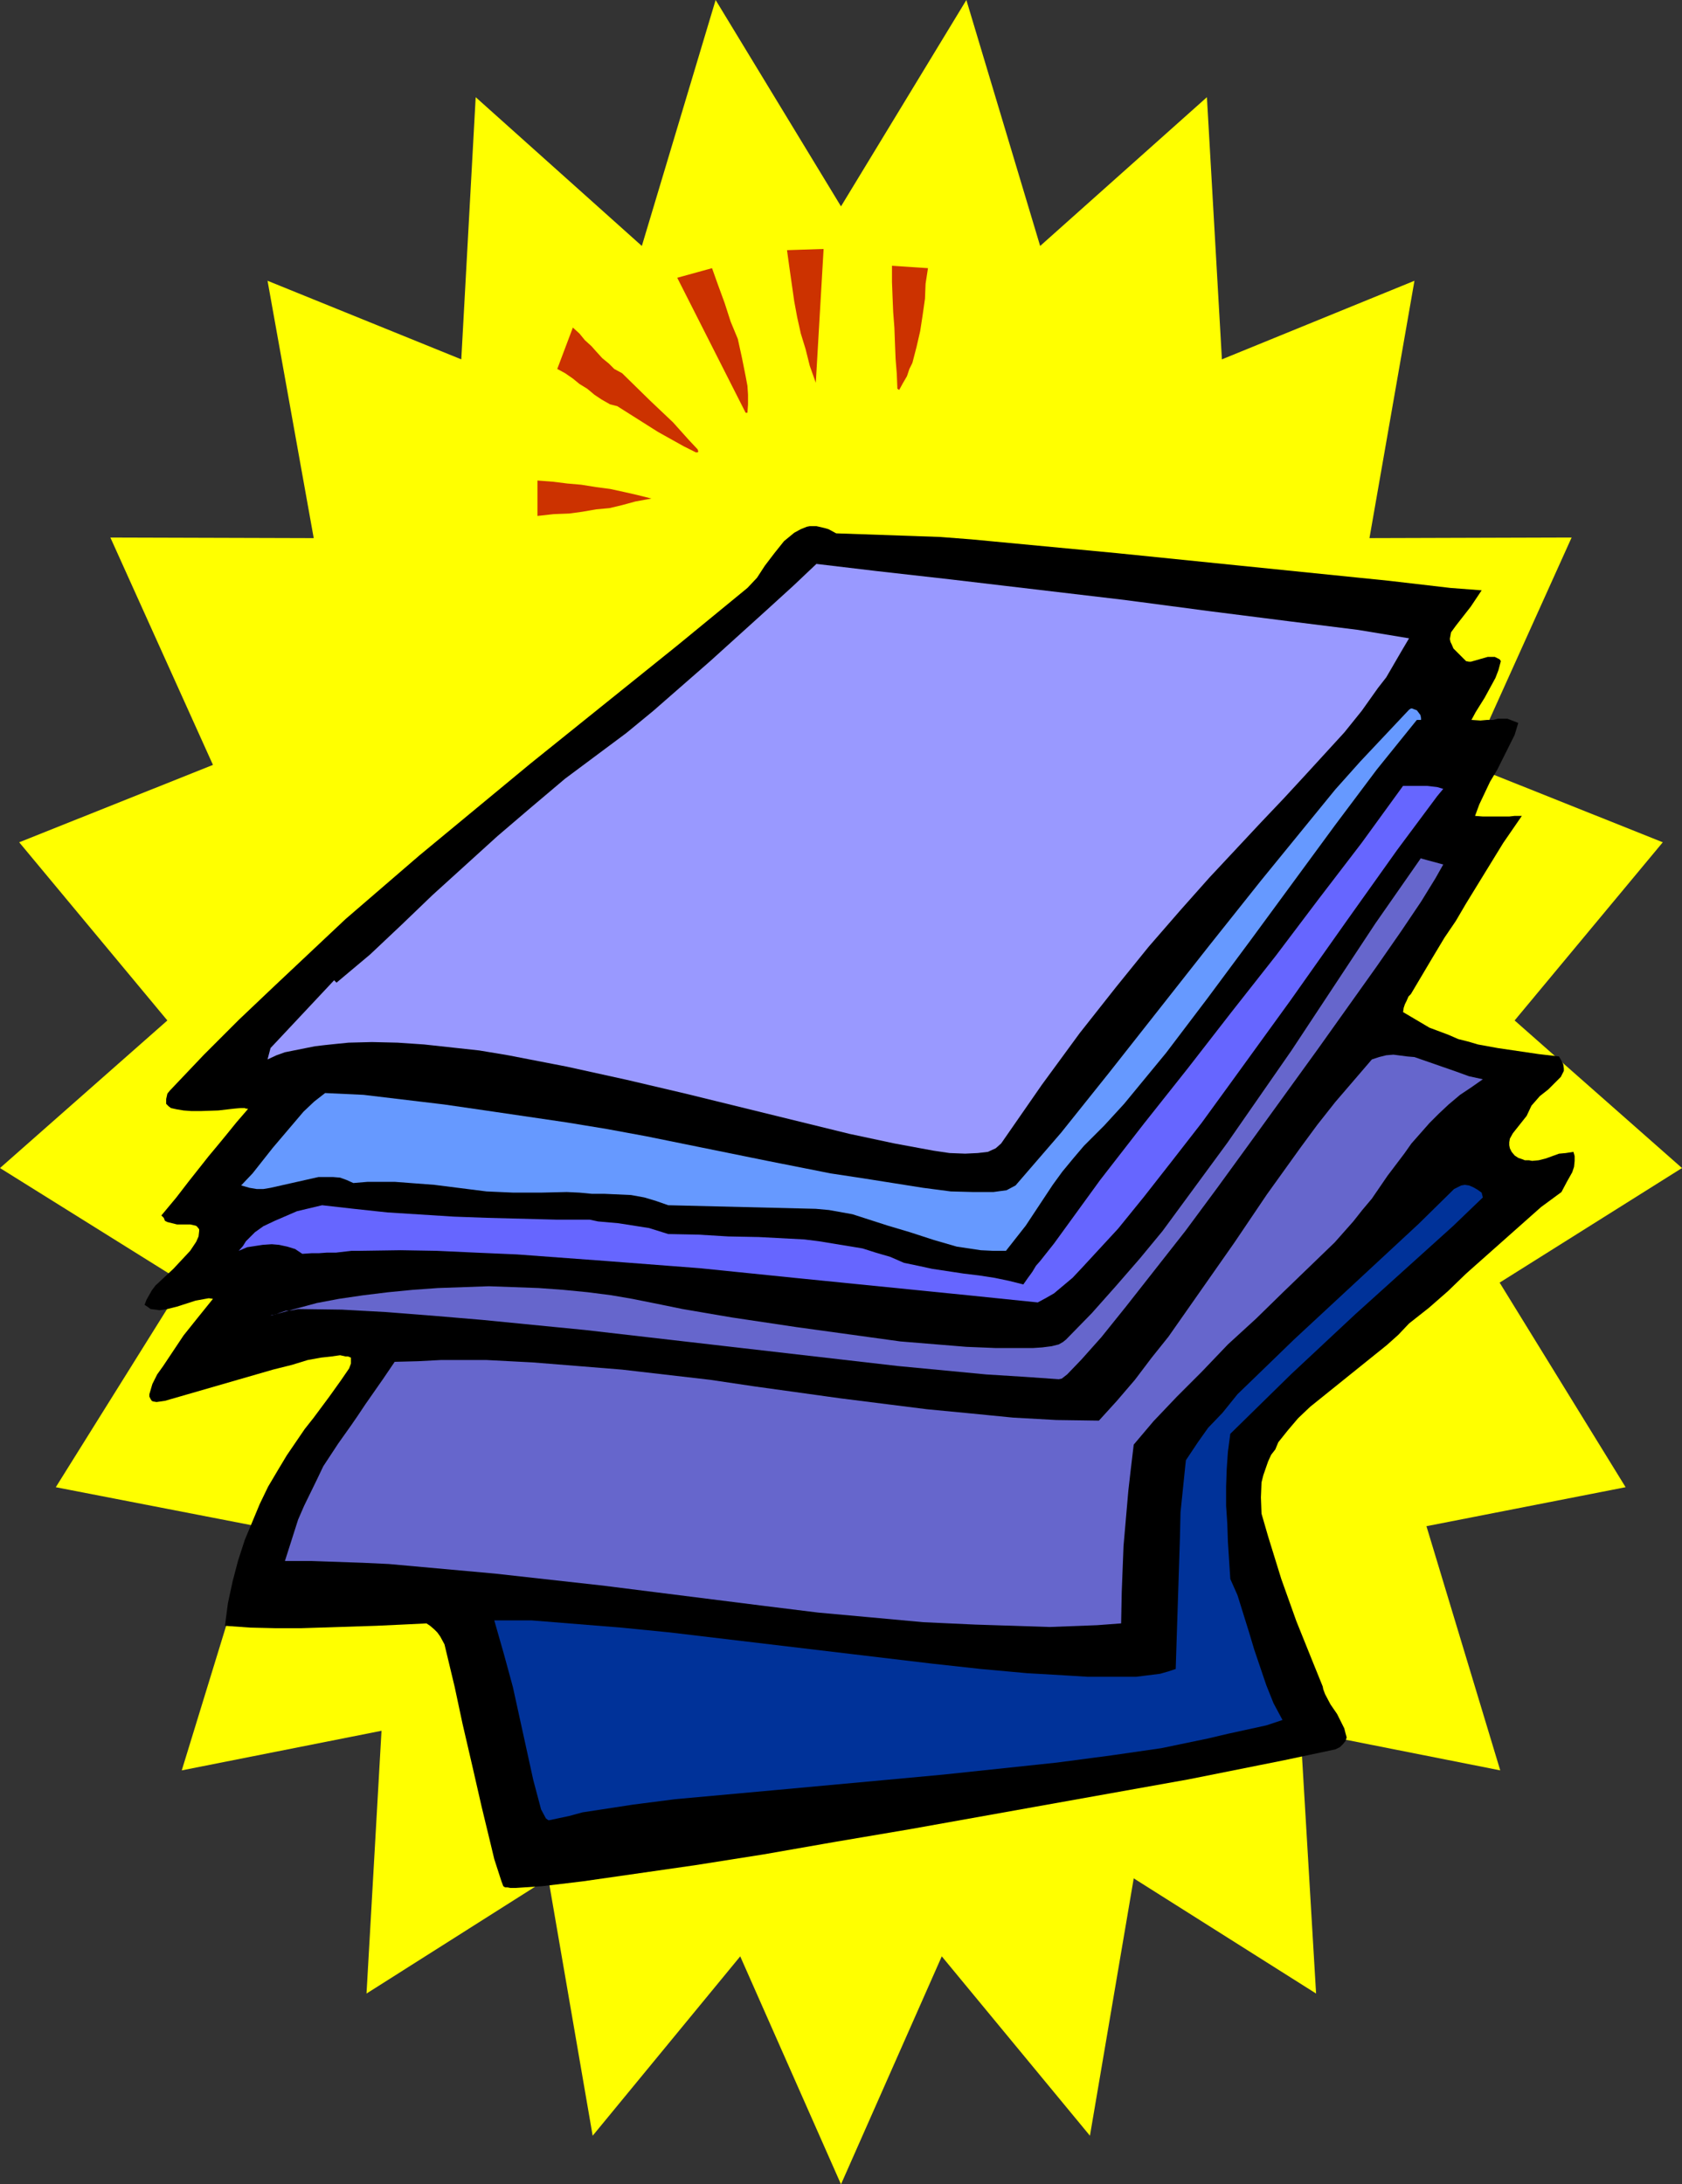
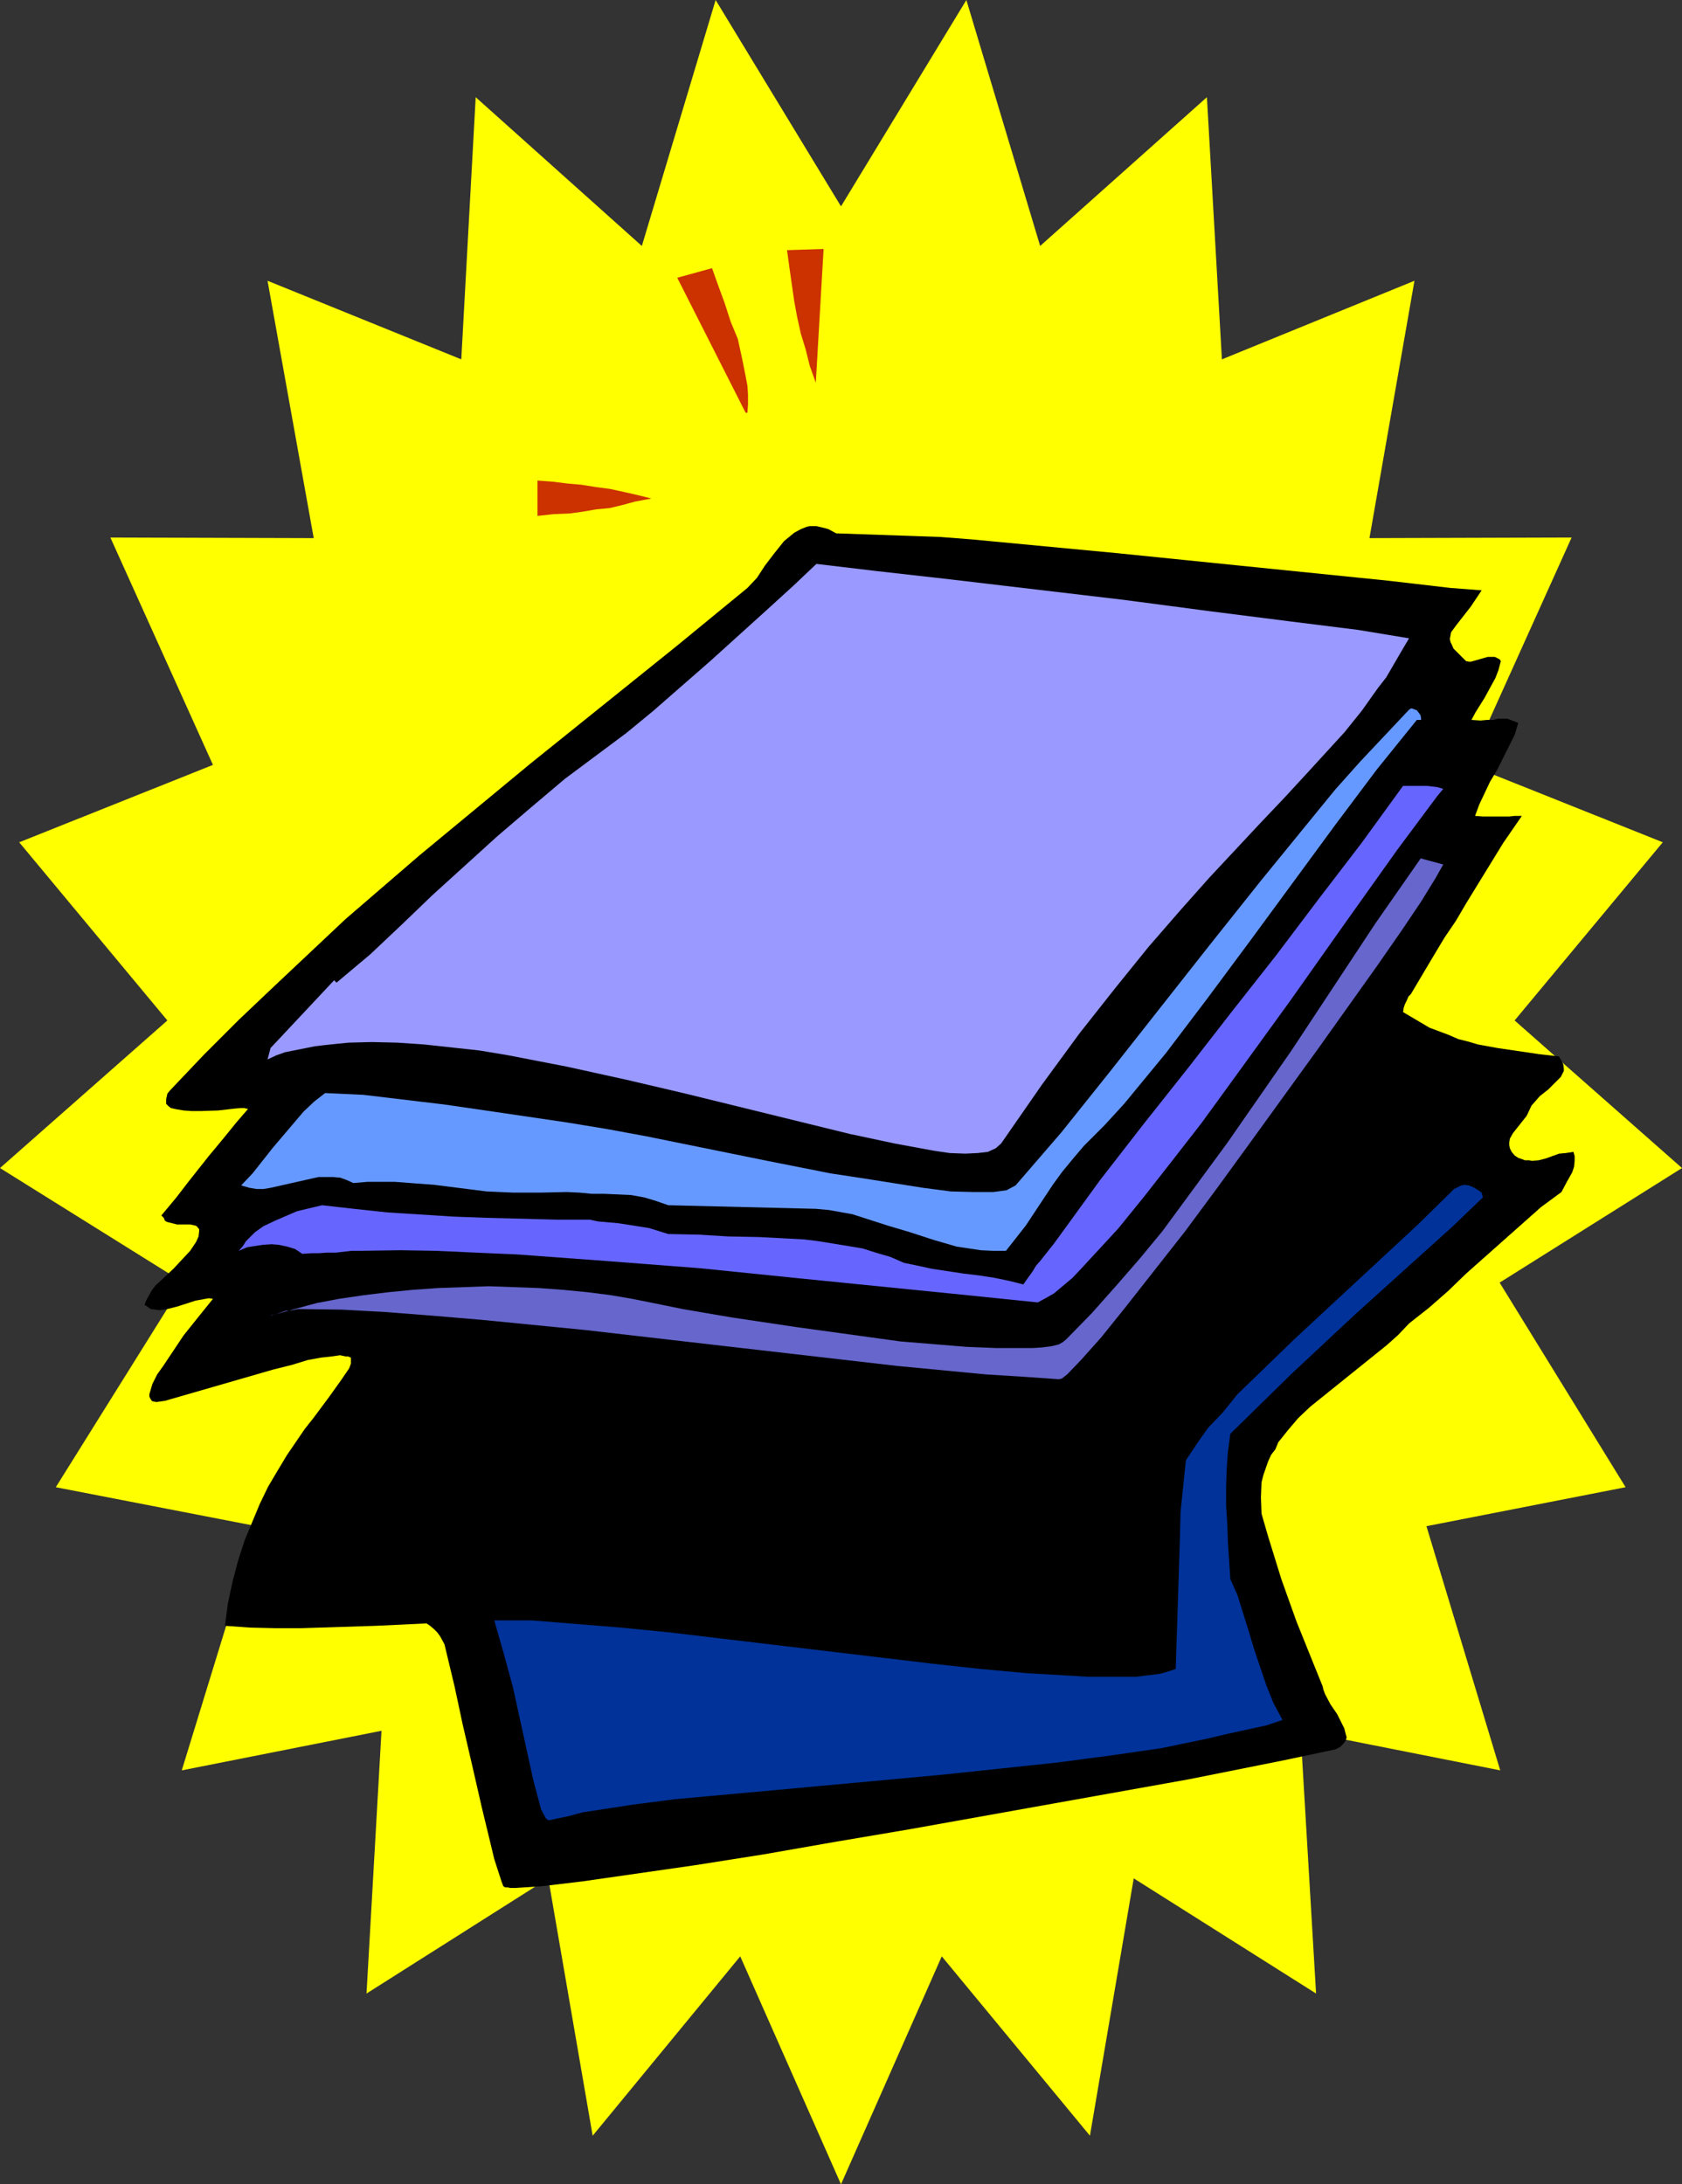
<svg xmlns="http://www.w3.org/2000/svg" xmlns:ns1="http://sodipodi.sourceforge.net/DTD/sodipodi-0.dtd" xmlns:ns2="http://www.inkscape.org/namespaces/inkscape" version="1.0" width="119.875mm" height="155.668mm" id="svg13" ns1:docname="Paper.wmf">
  <rect width="100%" height="100%" fill="#333333" stroke="none" />
  <ns1:namedview id="namedview13" pagecolor="#ffffff" bordercolor="#000000" borderopacity="0.25" ns2:showpageshadow="2" ns2:pageopacity="0.0" ns2:pagecheckerboard="0" ns2:deskcolor="#d1d1d1" ns2:document-units="mm" />
  <defs id="defs1">
    <pattern id="WMFhbasepattern" patternUnits="userSpaceOnUse" width="6" height="6" x="0" y="0" />
  </defs>
  <path style="fill:#ffff00;fill-opacity:1;fill-rule:evenodd;stroke:none" d="m 226.535,588.353 27.145,-61.405 39.91,48.316 11.795,-69.323 49.12,31.025 -4.201,-70.777 53.806,10.665 -19.874,-65.768 53.644,-10.503 -33.932,-55.103 49.12,-30.864 -45.081,-39.751 39.91,-47.993 -52.19,-20.845 27.63,-61.243 -54.452,0.162 L 381.005,75.625 329.138,96.793 325.098,26.178 280.179,66.252 260.305,0 226.535,55.587 192.765,0 172.89,66.252 128.133,26.178 124.255,96.793 72.065,75.625 84.506,144.947 29.731,144.786 57.361,206.029 5.171,226.874 45.081,274.866 0,314.618 l 49.443,30.864 -34.416,55.103 54.129,10.503 -20.197,65.768 53.806,-10.665 -4.039,70.777 48.959,-31.025 11.957,69.323 39.749,-48.316 z" id="path1" />
  <path style="fill:#000000;fill-opacity:1;fill-rule:evenodd;stroke:none" d="m 399.102,159.006 -2.908,4.363 -4.039,5.171 -1.293,1.778 -0.323,1.778 0.162,0.808 0.323,0.646 0.485,1.131 2.101,2.101 1.293,1.293 0.808,0.162 h 0.485 l 4.524,-1.293 h 1.939 l 0.646,0.323 0.646,0.323 0.323,0.485 -0.646,2.424 -0.808,2.101 -2.908,5.333 -2.424,3.878 -1.131,2.101 2.424,0.162 1.777,-0.162 h 1.616 l 1.293,-0.323 h 2.585 l 2.908,1.131 -0.969,3.232 -1.454,2.909 -3.232,6.464 -1.939,3.232 -1.454,3.07 -1.454,3.07 -1.131,3.07 2.101,0.162 h 7.109 l 1.454,-0.162 h 1.939 l -5.009,7.272 -10.018,16.321 -2.747,4.686 -3.07,4.525 -3.393,5.656 -5.655,9.534 -0.646,0.646 -0.485,1.131 -0.485,0.97 -0.323,0.97 -0.162,1.131 7.11,4.201 5.171,1.939 2.585,1.131 2.585,0.646 2.747,0.808 5.332,0.97 10.987,1.616 5.494,0.646 0.646,1.131 0.485,0.97 0.162,1.131 v 0.646 l -0.808,1.616 -3.393,3.393 -2.262,1.778 -2.262,2.585 -1.293,2.747 -3.716,4.686 -0.808,1.454 -0.162,0.97 v 0.808 l 0.162,0.808 0.485,0.97 0.808,0.97 0.969,0.646 0.969,0.323 0.808,0.323 h 1.131 l 0.808,0.162 1.777,-0.162 1.939,-0.485 3.555,-1.293 1.777,-0.162 2.101,-0.323 0.323,1.131 v 1.293 l -0.162,1.616 -0.485,1.454 -1.454,2.585 -1.454,2.747 -5.494,4.04 -20.197,17.937 -4.847,4.686 -5.171,4.525 -5.332,4.201 -2.908,3.07 -3.07,2.747 -20.682,16.644 -3.232,3.07 -2.747,3.232 -2.585,3.232 -0.808,1.939 -1.131,1.454 -0.808,1.778 -1.293,3.717 -0.485,1.939 -0.162,4.04 0.162,4.363 1.777,6.14 3.555,11.473 4.039,11.311 4.686,11.635 2.424,5.979 0.162,0.808 0.485,1.293 1.454,2.747 1.777,2.585 1.939,3.878 0.323,1.293 0.323,1.131 -0.323,0.97 -0.646,0.808 -0.808,0.808 -1.293,0.646 -13.734,2.909 -25.853,5.171 -74.973,13.412 -20.036,3.393 -19.39,3.393 -18.42,2.909 -30.377,4.363 -10.826,1.293 -7.271,0.485 h -1.293 l -0.808,-0.162 h -0.646 l -0.485,-0.323 -0.485,-1.293 -1.939,-5.979 -0.969,-4.04 -2.424,-10.019 -2.585,-11.311 -2.585,-11.15 -2.101,-9.857 -2.747,-11.473 -1.131,-2.101 -0.808,-1.131 -0.808,-0.808 -1.131,-0.97 -0.969,-0.646 -6.625,0.323 -6.948,0.323 -20.197,0.646 h -6.948 l -6.786,-0.162 -6.786,-0.485 0.808,-6.14 1.293,-5.979 1.454,-5.494 1.777,-5.494 4.039,-9.695 2.262,-4.686 2.585,-4.363 2.424,-4.04 4.847,-7.11 2.424,-3.07 4.201,-5.656 3.232,-4.525 2.101,-3.07 0.485,-1.293 v -1.616 l -0.808,-0.323 h -0.646 l -1.454,-0.323 -2.262,0.323 -2.908,0.323 -3.555,0.646 -4.201,1.293 -5.171,1.293 -29.084,8.403 -2.262,0.323 -0.969,-0.162 -0.323,-0.162 -0.323,-0.485 -0.323,-0.646 v -0.646 l 0.808,-2.747 1.293,-2.585 1.616,-2.262 5.494,-8.241 3.878,-4.848 4.039,-5.009 -1.131,-0.162 -3.555,0.646 -5.009,1.616 -2.585,0.646 -2.101,0.323 -2.424,-0.323 -0.646,-0.485 -0.969,-0.646 0.485,-1.293 1.454,-2.585 0.969,-1.293 4.847,-4.525 4.524,-4.848 1.616,-2.424 0.646,-1.454 0.162,-1.454 v -0.485 l -0.646,-0.808 -0.323,-0.162 -1.454,-0.323 h -3.555 l -2.585,-0.646 -0.646,-0.323 -0.323,-0.808 -0.646,-0.646 4.039,-4.848 3.232,-4.201 5.494,-6.948 2.424,-2.909 2.262,-2.747 2.747,-3.393 3.07,-3.555 v -0.162 h -0.485 l -0.323,-0.162 h -1.131 l -1.777,0.162 -4.201,0.485 -4.686,0.162 h -2.585 l -2.101,-0.162 -1.939,-0.323 -1.454,-0.323 -0.646,-0.485 -0.646,-0.646 v -1.293 l 0.323,-1.454 0.646,-0.808 9.21,-9.695 9.372,-9.372 9.533,-9.049 19.228,-18.098 19.874,-17.129 29.892,-24.723 39.587,-31.833 18.905,-15.513 2.585,-2.747 2.101,-3.232 2.585,-3.393 2.585,-3.232 2.747,-2.262 1.777,-0.97 1.616,-0.646 0.808,-0.162 h 1.777 l 2.101,0.485 1.131,0.323 2.101,1.131 27.953,0.97 8.402,0.646 39.264,3.717 73.196,7.433 16.643,1.939 z" id="path2" />
  <path style="fill:#003299;fill-opacity:1;fill-rule:evenodd;stroke:none" d="m 399.425,322.536 -8.079,7.756 -26.337,23.754 -17.289,16.159 -16.32,15.998 -0.646,4.848 -0.323,4.686 -0.162,4.686 v 5.171 l 0.323,4.848 0.162,4.848 0.646,10.019 1.939,4.363 3.07,9.857 1.454,4.848 3.232,9.534 1.939,4.848 2.424,4.525 -4.363,1.454 -10.341,2.262 -5.494,1.293 -12.442,2.585 -13.411,1.939 -14.704,1.939 -30.539,3.232 -15.673,1.454 -29.892,2.747 -26.661,2.424 -11.311,1.454 -13.734,2.101 -3.555,0.97 -5.332,1.131 h -0.323 l -0.646,-0.485 -1.293,-2.424 -2.101,-7.918 -5.494,-25.047 -2.424,-8.888 -2.585,-9.049 h 10.018 l 24.075,1.939 13.088,1.293 70.61,8.403 13.25,1.454 12.442,1.131 11.149,0.646 5.171,0.323 h 13.088 l 6.463,-0.808 2.262,-0.646 1.939,-0.646 1.131,-35.227 0.162,-6.948 1.293,-12.604 0.162,-1.454 3.232,-4.848 2.747,-3.878 3.878,-4.04 4.039,-5.009 4.847,-4.686 5.009,-4.848 5.332,-5.171 33.609,-31.187 9.533,-9.372 1.939,-0.97 0.969,-0.162 1.131,0.162 1.131,0.485 1.131,0.646 1.131,0.808 z" id="path3" />
  <path style="fill:#9999ff;fill-opacity:1;fill-rule:evenodd;stroke:none" d="m 379.551,171.933 -2.101,3.555 -4.039,6.948 -2.262,2.909 -4.363,6.14 -4.686,5.817 -10.503,11.473 -5.817,6.302 -6.14,6.464 -13.896,14.866 -7.756,8.726 -8.564,9.857 -8.887,10.988 -9.695,12.281 -10.18,13.897 -10.987,15.836 -1.454,1.293 -2.101,0.97 -2.747,0.323 -3.393,0.162 -4.201,-0.162 -4.363,-0.646 -10.503,-1.939 -12.118,-2.585 -44.111,-10.827 -15.835,-3.717 -16.158,-3.555 -15.835,-3.07 -7.756,-1.293 -14.865,-1.616 -7.109,-0.485 -6.948,-0.162 -6.302,0.162 -3.232,0.323 -3.07,0.323 -2.747,0.323 -8.079,1.616 -2.262,0.808 -2.424,1.131 0.808,-3.07 17.127,-18.26 0.646,0.646 9.048,-7.595 8.564,-8.08 8.241,-7.918 17.451,-15.836 8.887,-7.595 9.372,-7.918 16.481,-12.281 7.271,-5.979 15.35,-13.412 15.188,-13.735 7.271,-6.625 6.14,-5.817 16.32,1.939 20.036,2.262 46.535,5.494 23.267,3.07 21.652,2.747 18.097,2.262 z" id="path4" />
  <path style="fill:#6699ff;fill-opacity:1;fill-rule:evenodd;stroke:none" d="m 382.782,193.909 h -1.131 l -10.826,13.412 -11.149,14.866 -22.783,31.025 -11.634,15.674 -11.149,14.705 -11.311,13.735 -5.332,5.817 -5.494,5.494 -2.747,3.232 -3.07,3.717 -2.585,3.555 -7.271,10.988 -5.332,6.787 h -3.393 l -3.393,-0.162 -3.232,-0.485 -3.232,-0.485 -6.14,-1.778 -6.463,-2.101 -5.978,-1.778 -9.533,-3.07 -6.302,-1.131 -3.555,-0.323 -39.749,-0.97 -3.232,-1.131 -3.232,-0.97 -3.555,-0.646 -7.109,-0.323 h -3.393 l -3.393,-0.323 -3.393,-0.162 -7.11,0.162 h -7.271 l -7.271,-0.323 -14.057,-1.778 -10.664,-0.808 h -7.271 l -3.878,0.323 -1.777,-0.808 -1.777,-0.646 -1.939,-0.162 h -3.878 l -12.926,2.909 -1.939,0.323 h -1.777 l -1.939,-0.323 -2.262,-0.646 3.07,-3.232 5.494,-6.948 8.241,-9.695 2.908,-2.747 2.908,-2.262 10.341,0.485 21.652,2.585 11.149,1.616 21.975,3.232 10.826,1.778 10.503,1.939 32.639,6.625 17.127,3.393 8.564,1.293 16.32,2.585 7.433,0.97 6.14,0.162 h 5.332 l 3.555,-0.485 2.424,-1.293 12.28,-14.22 12.926,-16.159 26.984,-34.257 13.896,-17.452 13.573,-16.644 6.463,-7.918 6.786,-7.595 13.088,-13.897 0.485,-0.323 h 0.323 l 1.293,0.485 0.969,1.293 0.162,0.808 z" id="path5" />
  <path style="fill:#6666ff;fill-opacity:1;fill-rule:evenodd;stroke:none" d="m 387.145,214.431 -10.826,14.543 -13.573,19.068 -15.188,21.492 -16.158,22.3 -7.756,10.665 -7.917,10.18 -7.594,9.695 -6.948,8.564 -9.695,10.503 -2.585,2.747 -5.009,4.201 -2.262,1.293 -2.101,1.131 -18.905,-1.939 -46.697,-4.686 -25.368,-2.585 -25.206,-1.939 -24.075,-1.778 -11.149,-0.485 -10.503,-0.485 -9.695,-0.162 -11.149,0.162 h -2.101 l -4.201,0.485 h -2.424 l -2.262,0.162 h -1.939 l -2.424,0.162 -1.939,-1.293 -2.101,-0.646 -2.262,-0.485 -1.939,-0.162 -2.424,0.162 -4.201,0.646 -2.262,0.97 1.131,-1.293 0.808,-1.293 2.424,-2.424 2.262,-1.616 3.07,-1.454 5.978,-2.585 6.786,-1.616 8.564,0.97 9.048,0.97 17.935,1.131 8.887,0.323 18.582,0.485 h 9.048 l 2.262,0.485 5.494,0.485 8.241,1.293 2.585,0.808 2.585,0.808 8.079,0.162 8.079,0.485 8.241,0.162 12.28,0.646 3.878,0.485 7.917,1.293 3.878,0.646 3.555,1.131 3.878,1.131 3.716,1.616 3.878,0.808 3.716,0.808 8.564,1.293 4.039,0.485 4.201,0.646 3.878,0.808 3.878,0.97 1.131,-1.616 1.293,-1.778 0.969,-1.616 1.131,-1.293 3.716,-4.686 1.293,-1.778 11.149,-15.351 11.795,-15.19 11.795,-14.866 11.795,-15.19 11.957,-15.19 11.472,-15.19 11.634,-15.19 11.149,-15.351 h 6.463 l 2.747,0.323 1.616,0.485 z" id="path6" />
  <path style="fill:#6666cc;fill-opacity:1;fill-rule:evenodd;stroke:none" d="m 388.761,232.853 -2.101,3.717 -3.878,6.302 -5.332,7.918 -6.625,9.534 -15.996,22.461 -17.774,24.562 -9.048,12.443 -8.725,11.796 -15.996,20.36 -6.625,8.241 -5.332,5.979 -3.878,4.04 -1.454,1.131 -0.808,0.162 -9.21,-0.646 -10.341,-0.646 -23.752,-2.262 -84.183,-9.695 -27.953,-2.747 -13.411,-1.131 -12.442,-0.97 -11.795,-0.646 -11.795,-0.162 -1.616,0.323 -1.777,0.162 -1.454,0.485 -1.293,0.485 -0.969,0.162 -0.323,0.162 6.463,-1.778 5.978,-1.616 5.978,-1.131 6.625,-0.97 6.625,-0.808 6.625,-0.646 6.786,-0.485 13.734,-0.485 13.411,0.485 6.625,0.485 6.625,0.646 6.302,0.808 5.655,0.97 5.655,1.131 7.917,1.616 13.25,2.262 17.289,2.585 28.115,3.878 17.774,1.454 7.917,0.323 h 10.018 l 2.424,-0.162 2.585,-0.323 1.939,-0.485 1.131,-0.646 0.808,-0.646 6.948,-7.11 6.463,-7.272 6.463,-7.433 6.14,-7.433 11.634,-15.836 5.817,-7.918 17.289,-24.885 22.621,-34.257 12.28,-17.613 v 0.162 z" id="path7" />
-   <path style="fill:#6666cc;fill-opacity:1;fill-rule:evenodd;stroke:none" d="m 399.425,290.702 -3.232,2.262 -2.908,1.939 -3.07,2.585 -2.585,2.424 -2.585,2.585 -4.847,5.494 -1.939,2.747 -4.524,5.979 -4.201,6.14 -2.585,3.07 -2.424,3.07 -5.009,5.656 -13.896,13.412 -7.271,7.11 -7.594,6.948 -6.948,7.272 -6.786,6.787 -6.302,6.625 -5.332,6.302 -0.808,6.787 -0.646,5.656 -1.293,14.866 -0.485,12.443 -0.162,8.403 -6.463,0.485 -12.765,0.485 -20.036,-0.646 -14.057,-0.646 -14.057,-1.293 -14.219,-1.293 -14.381,-1.778 -43.627,-5.494 -29.084,-3.232 -28.6,-2.585 -6.948,-0.323 -13.896,-0.485 h -7.11 l 3.555,-11.15 1.616,-3.717 3.393,-6.948 1.777,-3.717 4.039,-6.14 3.555,-5.009 1.777,-2.585 1.939,-2.909 4.847,-6.948 3.07,-4.525 6.302,-0.162 6.14,-0.323 h 12.28 l 12.442,0.646 12.118,0.97 11.957,0.97 23.752,2.747 11.957,1.778 23.267,3.232 23.106,2.909 11.795,1.131 11.472,1.131 11.634,0.646 11.472,0.162 4.847,-5.333 4.847,-5.656 4.524,-5.979 4.524,-5.656 17.774,-25.37 8.725,-12.927 9.048,-12.604 4.524,-6.14 4.847,-6.14 9.856,-11.473 1.939,-0.646 1.939,-0.485 1.939,-0.162 3.716,0.485 1.939,0.162 7.433,2.585 3.716,1.293 3.555,1.293 z" id="path8" />
-   <path style="fill:#cc3200;fill-opacity:1;fill-rule:evenodd;stroke:none" d="m 249.964,72.231 -0.646,4.201 -0.162,4.04 -0.646,4.525 -0.646,4.201 -0.969,4.201 -1.131,4.363 -0.808,1.616 -0.646,1.939 -1.131,1.939 -0.969,1.778 -0.485,-0.323 -0.162,-4.04 -0.323,-4.04 -0.162,-4.04 -0.162,-4.363 -0.323,-4.201 -0.162,-3.878 -0.162,-4.201 v -4.363 z" id="path9" />
  <path style="fill:#cc3200;fill-opacity:1;fill-rule:evenodd;stroke:none" d="m 221.849,67.06 -2.101,36.035 -1.616,-4.525 -1.131,-4.525 -1.293,-4.201 -0.969,-4.363 -0.808,-4.363 -0.646,-4.525 -0.646,-4.525 -0.646,-4.686 z" id="path10" />
  <path style="fill:#cc3200;fill-opacity:1;fill-rule:evenodd;stroke:none" d="m 191.795,72.231 1.616,4.525 1.777,4.848 1.616,5.009 1.939,4.686 1.131,5.171 0.969,4.848 0.485,2.585 0.162,2.424 v 2.585 l -0.162,2.262 h -0.485 L 182.423,74.817 Z" id="path11" />
-   <path style="fill:#cc3200;fill-opacity:1;fill-rule:evenodd;stroke:none" d="m 154.309,88.229 1.777,1.616 1.454,1.778 1.777,1.616 1.293,1.454 1.616,1.778 1.777,1.454 1.454,1.454 2.101,1.131 7.594,7.433 6.14,5.817 4.201,4.686 2.424,2.585 0.162,0.485 v 0.162 l -0.162,0.162 h -0.485 l -1.293,-0.646 -1.939,-0.97 -6.948,-3.878 -10.987,-6.948 -1.939,-0.485 -2.262,-1.293 -1.939,-1.293 -1.939,-1.616 -2.101,-1.293 -1.777,-1.454 -2.101,-1.454 -2.101,-1.131 z" id="path12" />
  <path style="fill:#cc3200;fill-opacity:1;fill-rule:evenodd;stroke:none" d="m 144.775,129.434 4.201,0.323 3.878,0.485 3.716,0.323 4.039,0.646 3.716,0.485 3.716,0.808 3.555,0.808 3.878,0.97 -4.363,0.808 -3.555,0.97 -3.393,0.808 -3.555,0.323 -3.716,0.646 -3.555,0.485 -4.201,0.162 -4.363,0.485 z" id="path13" />
</svg>